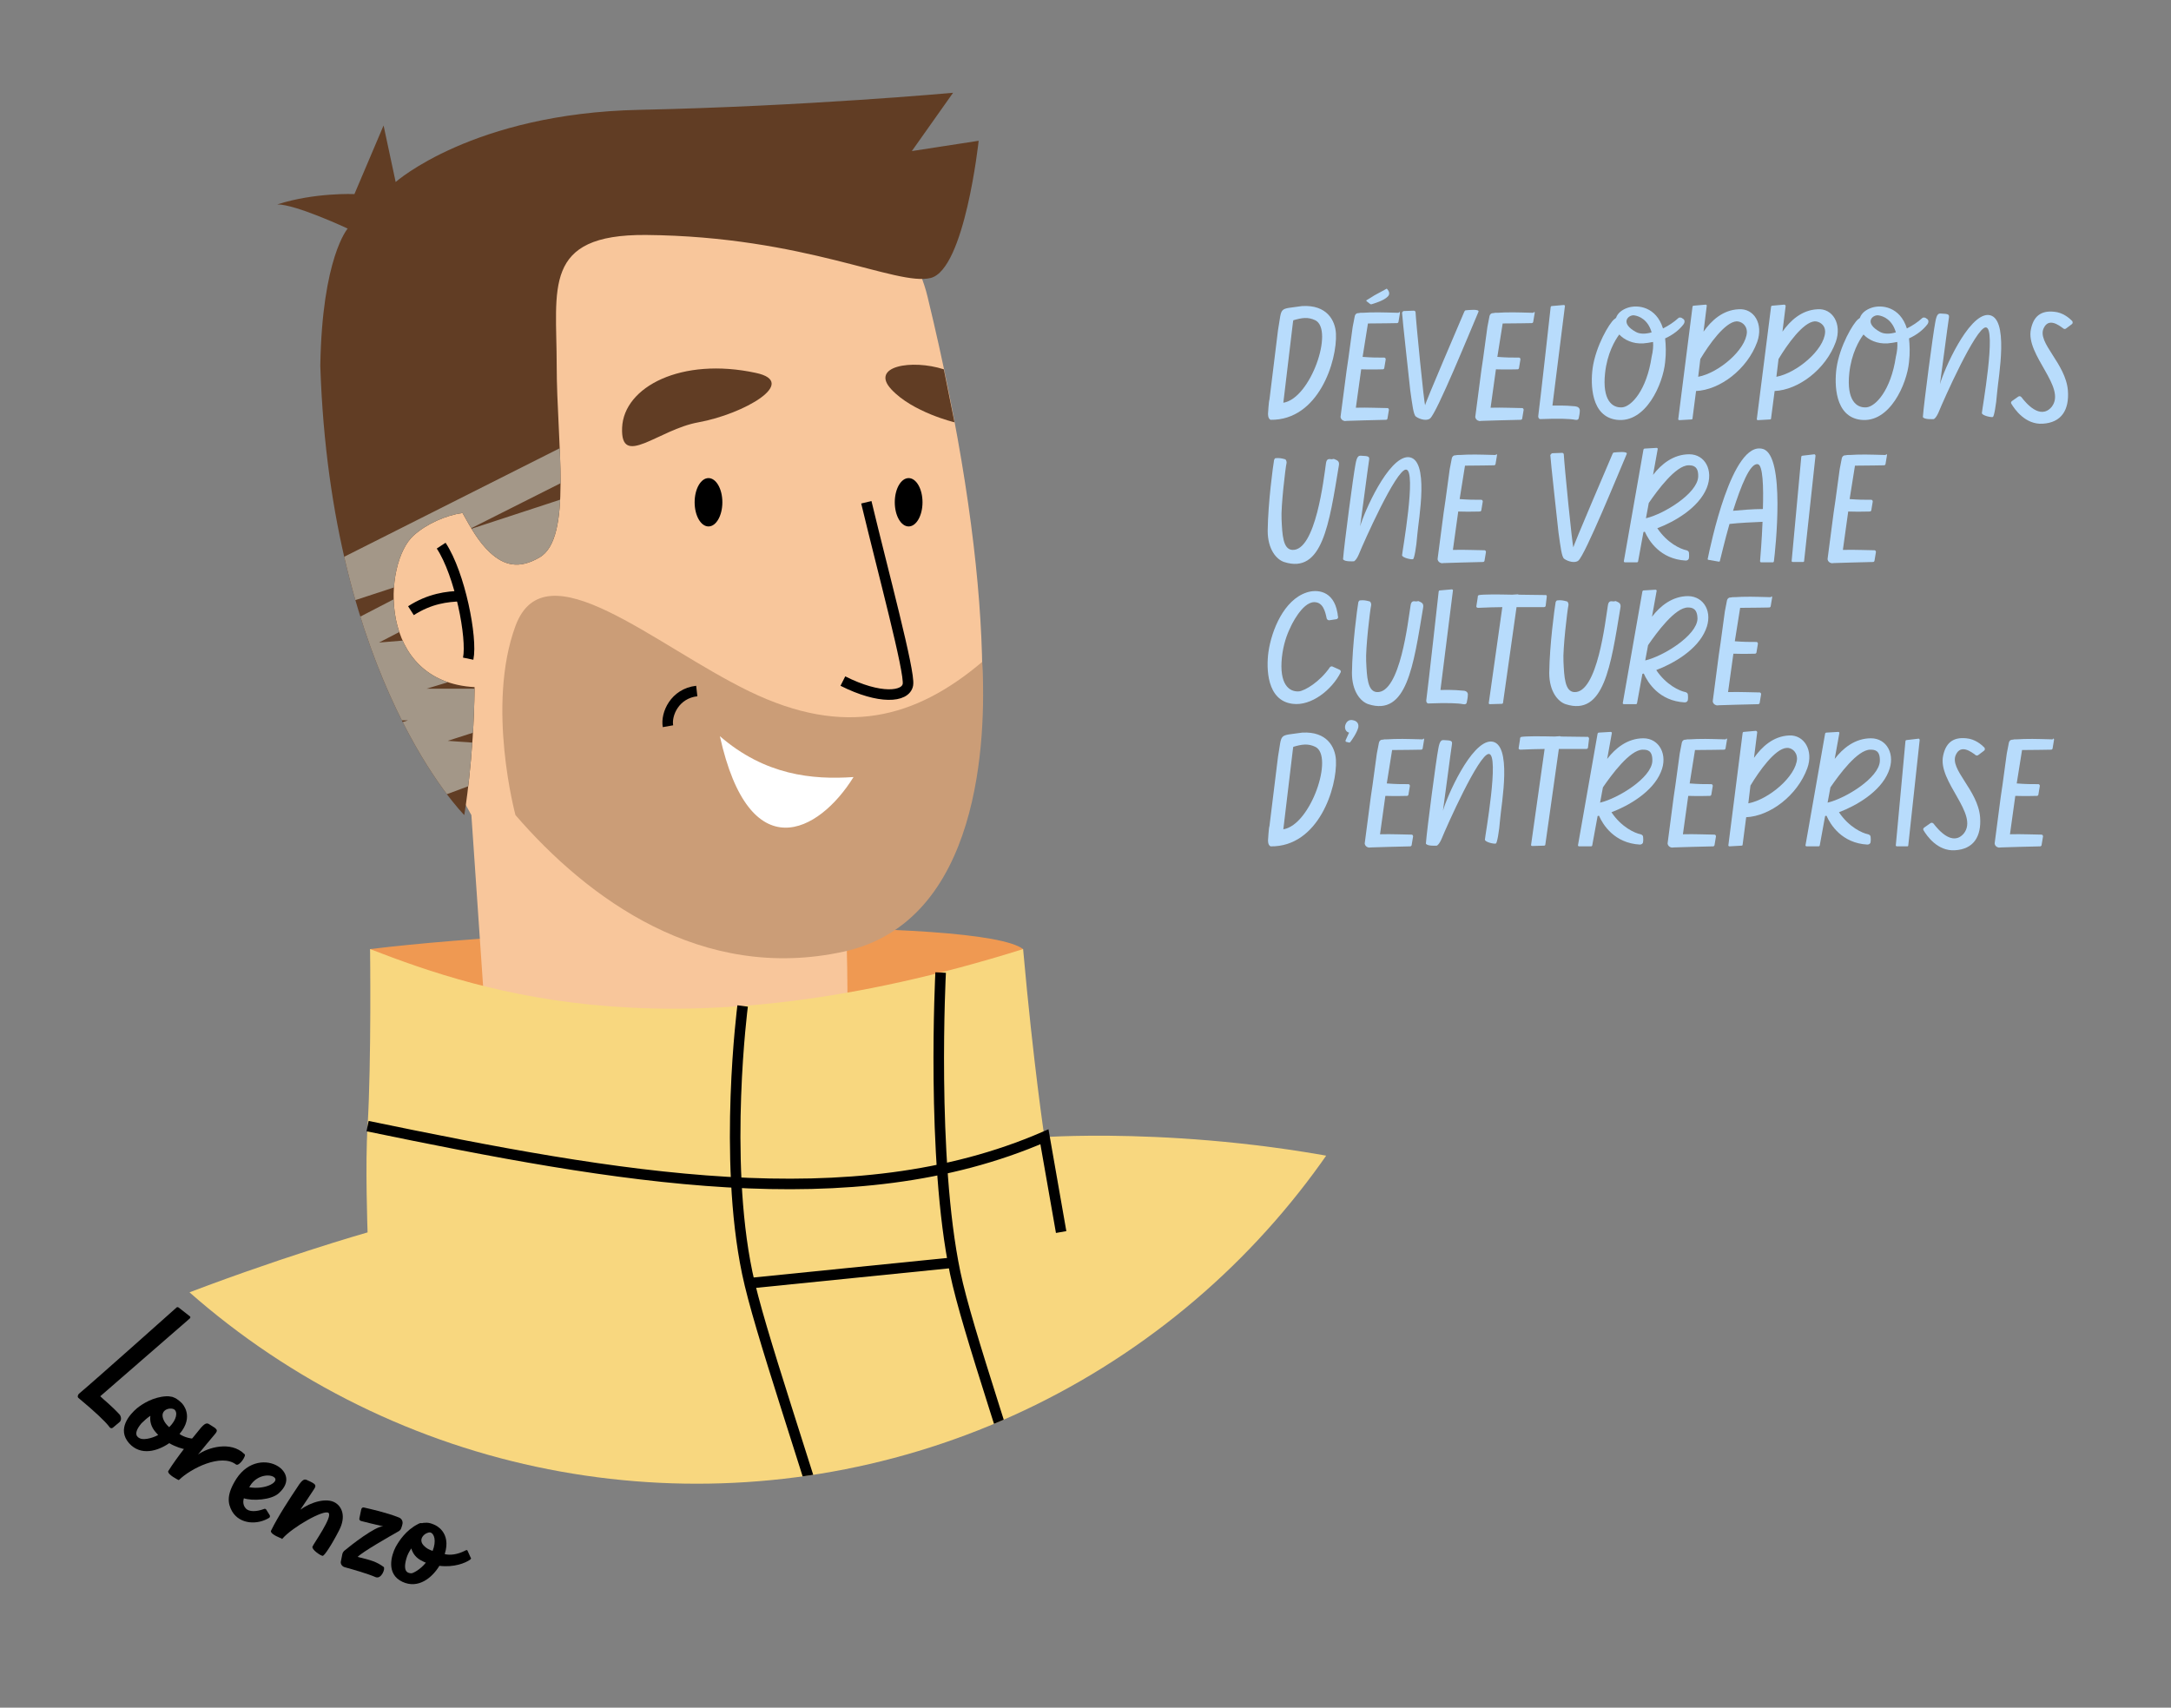
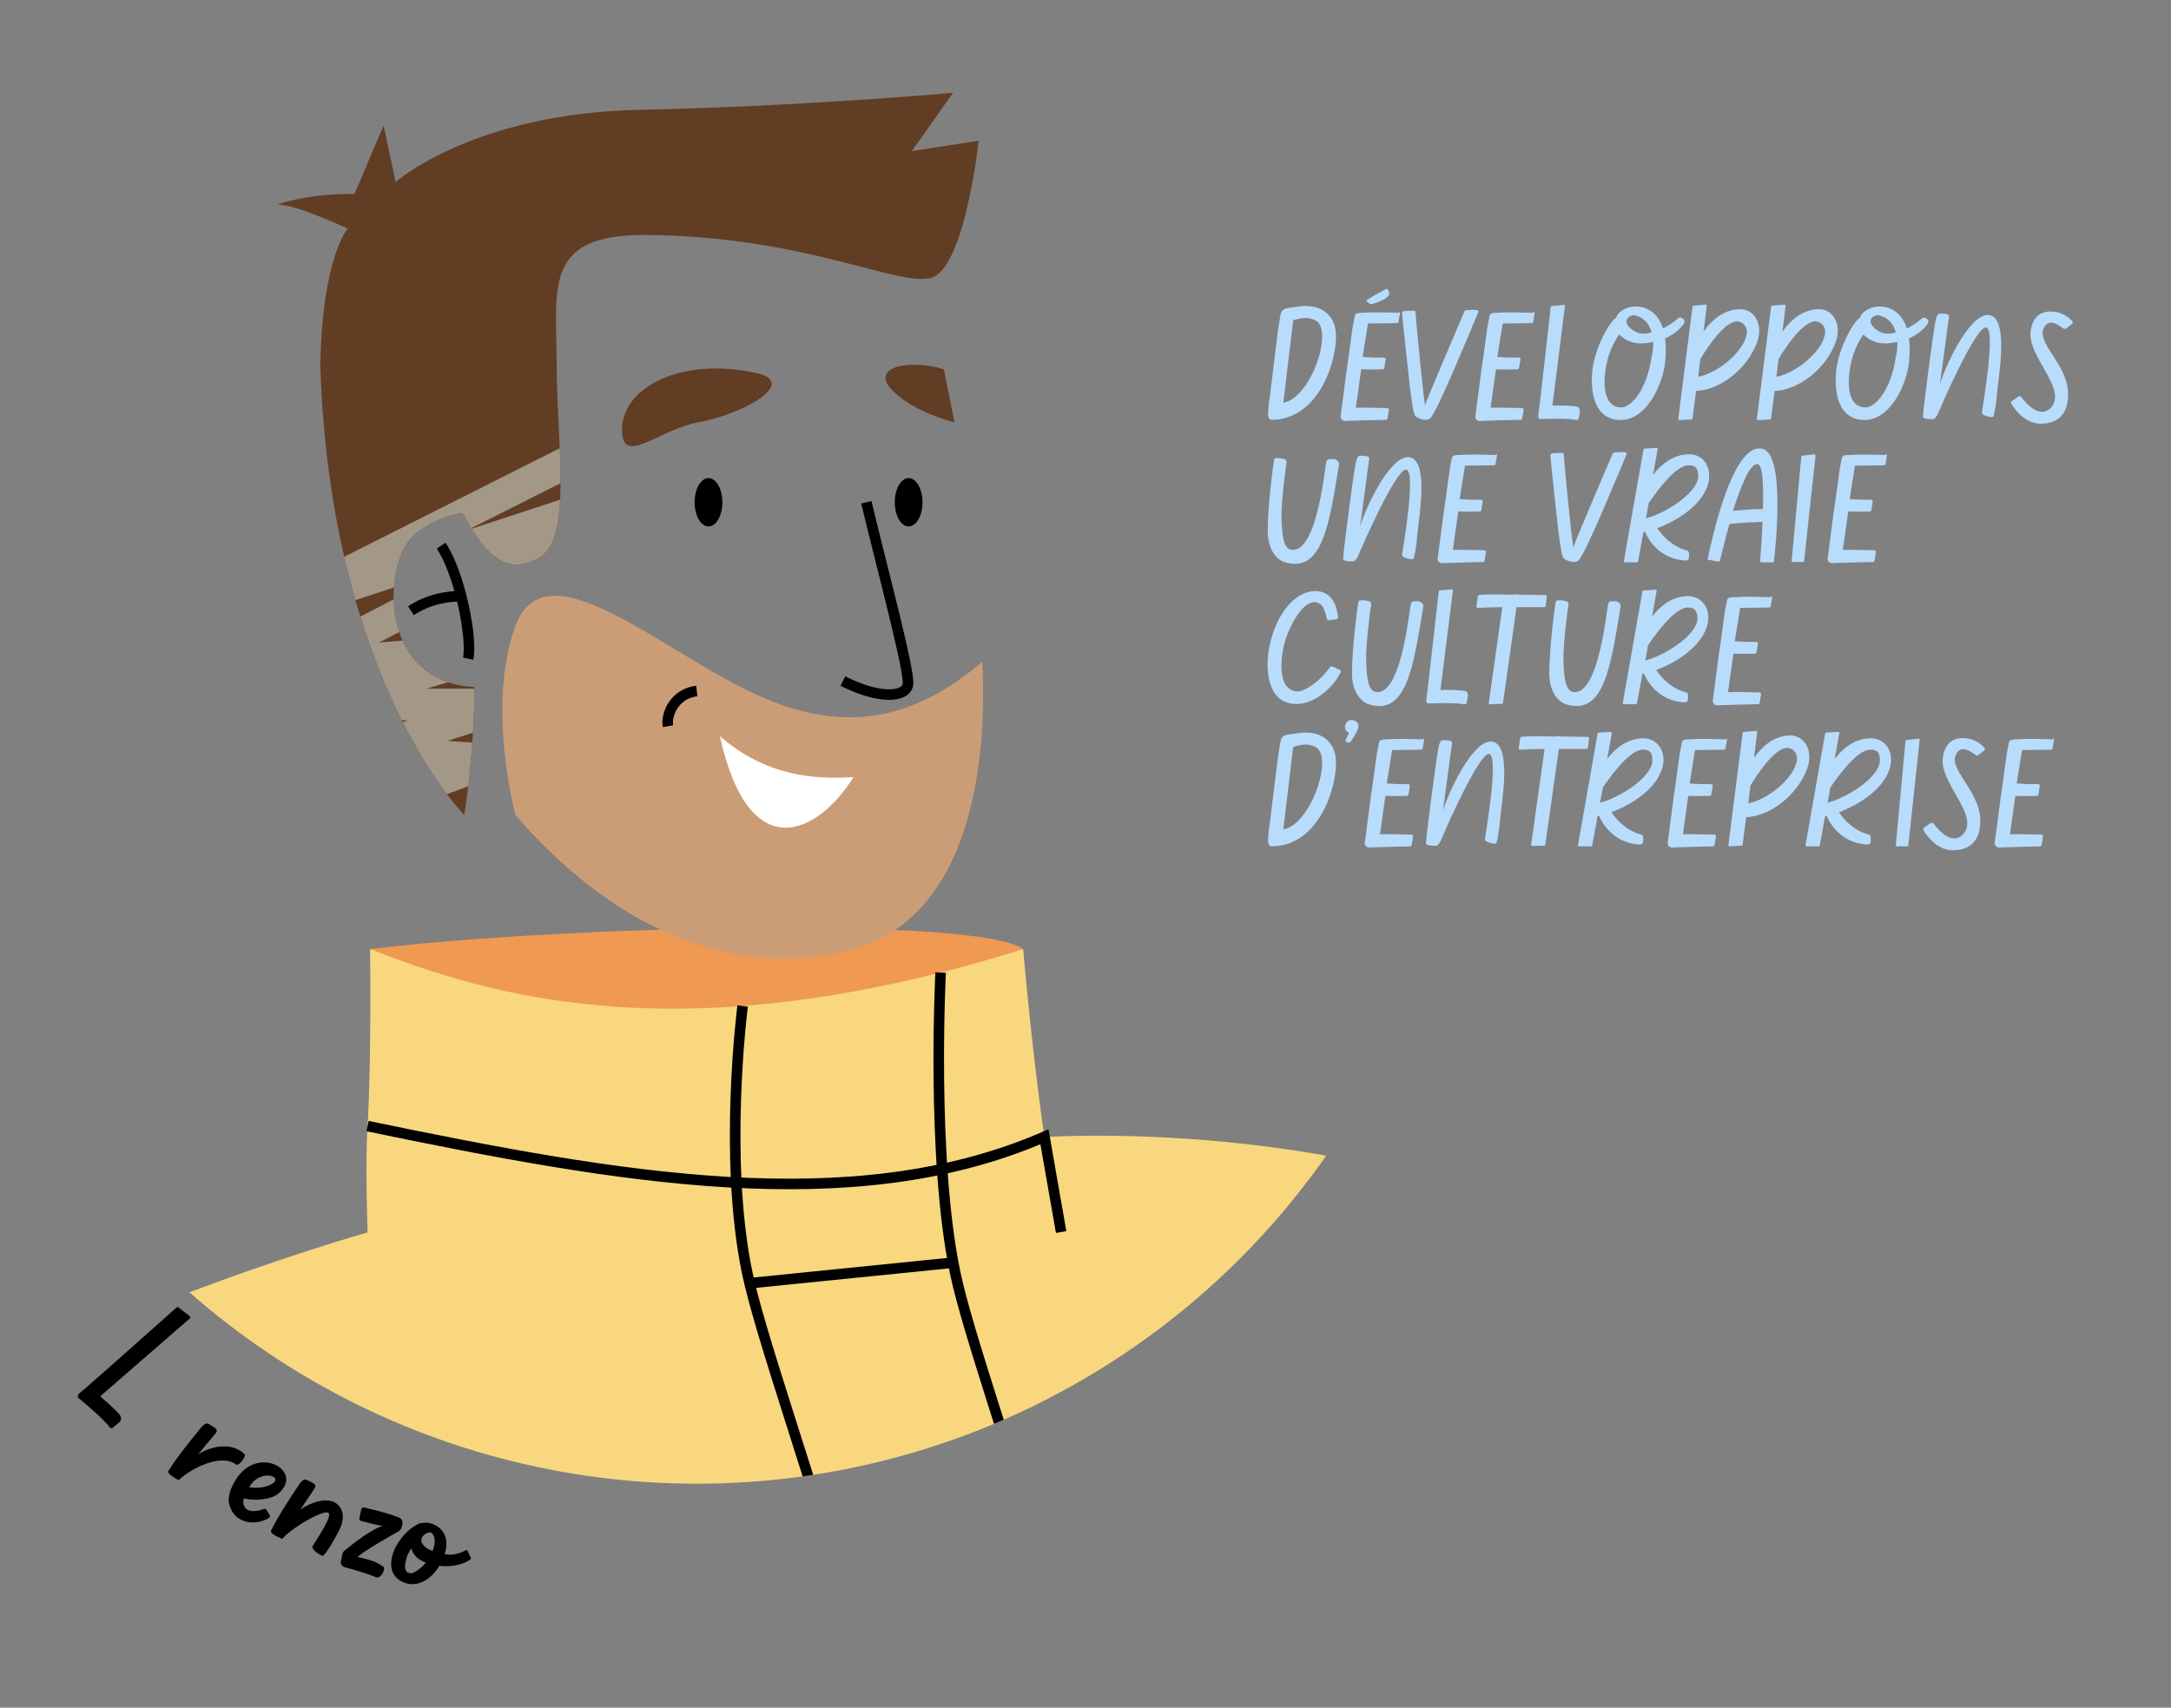
<svg xmlns="http://www.w3.org/2000/svg" xmlns:xlink="http://www.w3.org/1999/xlink" version="1.1" id="Calque_1" x="0px" y="0px" viewBox="0 0 610.7 480.4" style="enable-background:new 0 0 610.7 480.4;" xml:space="preserve">
  <rect x="0" y="0" width="610.7" height="480.4" fill="#808080" stroke="none" />
  <style type="text/css">
	.st0{clip-path:url(#SVGID_00000132807543775472445280000006391810288438853250_);fill:#EF9952;}
	.st1{clip-path:url(#SVGID_00000011024310009309473810000007847149996605786559_);}
	.st2{fill:#F8C69B;}
	.st3{fill:#613D24;}
	
		.st4{clip-path:url(#SVGID_00000128443538248344837210000017015938478941847986_);fill:none;stroke:#A39788;stroke-width:8.9;stroke-miterlimit:10;}
	.st5{fill:#CB9D77;}
	.st6{fill:#FFFFFF;}
	.st7{fill:none;stroke:#000000;stroke-width:2.967;stroke-miterlimit:10;}
	.st8{clip-path:url(#SVGID_00000010291163324874749210000000833860930012197044_);}
	.st9{fill:#F8D77F;}
	.st10{fill:#B8DCFC;}
</style>
  <g id="Calque_1_00000007397691988191871280000004357002937956491960_">
</g>
  <g id="fleurs">
    <g>
      <path d="M33.7,400c-0.7,0.6-1.4,1.2-1.9,1.6c-0.5,0.4-0.9,0.1-1.2-0.4c-1.1-1.4-3.8-4-8.5-7.9c-0.4-0.3-0.2-0.9,0.1-1.2    c4.2-3.5,27.5-24.3,27.5-24.3c0.1-0.1,0.3-0.1,0.5,0l3.2,2.5c0.2,0.1,0.2,0.4,0,0.6l-25.2,21.9c0.9,0.9,3.1,2.6,5.5,5.2    C34.1,398.6,34.2,399.5,33.7,400z" />
-       <path d="M56.2,407.9c-1.5,0.3-4.9,0.2-8.6-1.9c-3.2,2.2-8,3.7-11.3,0c-3.5-4,0.2-8.1,2.2-9.8c1.6-1.3,4.6-3.2,8.3-3.4    c0.6,0,0.9,0,1.2,0.1c0.3,0,0.6,0.1,0.8,0.2c1.2,0.4,2.4,1.7,2.4,1.7s3.6,3.6-0.7,8.6c1.2,0.9,3.3,1.5,5.5,1.4    c0.3,0,0.7-0.1,0.7,0.2l0.1,2.2C56.8,407.7,56.5,407.9,56.2,407.9z M44.5,403.7c-0.3-0.3-0.5-0.6-0.8-0.9c-1.2-1.4-1.6-3-1.4-4.5    c-0.9,0.6-1.7,1.3-2.5,2.1c-2.6,3.1-1.1,4-0.3,4.3C40.2,405,42.2,404.9,44.5,403.7z M46,399.4c0.3,0.7,0.8,1.4,1.6,2.1    c2.2-2.2,2.4-4.3,1.4-5C47.8,395.8,44.8,396.6,46,399.4z" />
      <path d="M68.8,409.1c0.6,0.3-1.5,3.5-2.4,2.9c-4.2-3.2-12.7,1.1-16,4.3c-0.2,0.1-0.3,0.1-0.3,0l0,0c0,0-2.9-1.4-2.8-2.4    c2.5-4,6.4-8.8,8.7-11.6c1.7-2.2,2.3-2,2.9-1.6c2.3,1.4,2.5,1.6,1.6,2.7c-1.2,1.4-3.5,4.2-4.8,5.8    C58.3,407.3,64.9,405.2,68.8,409.1L68.8,409.1z" />
      <path d="M75.7,427c-3.2,2-8.2,1.9-10.4-1.8c-1.3-2.3-1.6-4.8,1.2-9.2c3.4-5.2,8.7-5.4,11.7-3.5c2.1,1.3,3.9,4.3,0.2,7.6    c-2.1,1.9-7.4,2.2-9.8,1.4c-0.3,1-0.2,2,0.5,2.8c0.9,1.1,3.1,1,5.2,0.2c0.2-0.1,0.5,0,0.6,0.2l1,1.6C76,426.6,75.9,426.9,75.7,427    z M70.4,417.9c-0.1,0.2-0.2,0.4-0.3,0.5c4.3,0.7,8-1.2,7.3-2.5C76.6,414.6,72.5,414.6,70.4,417.9z" />
      <path d="M95.4,430.5c-2.1,4.1-4.1,7.1-4.6,7.2c-0.6,0-3.2-1.8-2.9-2.6c0.3-0.8,5.8-8.5,4.5-9.5s-10.1,4-12.9,7.2    c-0.1,0.2-0.2,0.2-0.3,0l0,0c0,0-3.1-1.1-3-2.1c2.1-4.3,5.5-9.4,7.5-12.4c1.5-2.4,2.1-2.2,2.7-1.9c2.5,1.1,2.7,1.4,1.9,2.6    c-1.2,1.8-2.5,3.8-3.8,5.7c2.9-2.1,7.4-3.5,9.9-1.9C96,423.8,97.5,426.4,95.4,430.5z" />
      <path d="M102.4,424.1c1.7,0.4,6.3,1.4,9.8,2.8c0.8,0.3,1.2,1.1,1,1.9c-0.1,0.4-0.2,0.8-0.3,1c-0.1,0.4-0.4,0.8-0.8,1    c-2.3,1.3-10.2,5.8-11.5,7.2c3.8,0.9,5.4,1.4,7.3,2.8c0.6,0.4-0.6,3.5-2.2,2.9c-2.3-1-6.5-2.2-8.7-2.8c-0.8-0.2-1.3-1-1.1-1.7    l0.4-2c0.1-0.4,0.3-0.7,0.5-0.9c1.8-1.5,8.8-7,11-6.9c-2.6-0.6-5.1-1.2-6.2-1.5c-0.4-0.1-0.6-0.4-0.5-0.8l0.5-2.4    C101.7,424.2,102,424,102.4,424.1z" />
      <path d="M132.2,438.8c-1.3,0.9-4.4,2.2-8.6,1.7c-2,3.3-5.9,6.6-10.4,4.5c-4.7-2.2-3.1-7.5-1.9-9.8c1-1.8,2.9-4.7,6.2-6.4    c0.5-0.3,0.9-0.4,1.2-0.3c0.3-0.1,0.5-0.1,0.8-0.1c1.3-0.2,2.8,0.6,2.8,0.6s4.8,1.9,2.8,8.2c1.5,0.4,3.6,0.1,5.6-0.9    c0.2-0.1,0.6-0.4,0.8-0.1l0.9,2C132.6,438.3,132.5,438.6,132.2,438.8z M119.8,439.6c-0.4-0.1-0.7-0.3-1.1-0.5    c-1.7-0.8-2.6-2.1-3-3.5c-0.6,0.9-1.1,1.8-1.4,2.9c-1.1,3.9,0.6,4.1,1.5,4.1C116.3,442.5,118.2,441.6,119.8,439.6z M119.4,435    c0.5,0.5,1.3,1,2.3,1.3c1.1-2.8,0.5-4.9-0.7-5.2C119.7,431,117.2,433,119.4,435z" />
    </g>
    <g>
      <g>
        <defs>
          <circle id="SVGID_1_" cx="196" cy="201.4" r="216" />
        </defs>
        <clipPath id="SVGID_00000003066574202178096680000004697547227185647751_">
          <use xlink:href="#SVGID_1_" style="overflow:visible;" />
        </clipPath>
        <path style="clip-path:url(#SVGID_00000003066574202178096680000004697547227185647751_);fill:#EF9952;" d="M104.1,267     c55.9-6.8,171.7-9.1,183.7,0c-6.7,13-126.7,57.7-159.8,29.8C108.7,277.4,104.1,267,104.1,267z" />
      </g>
      <g>
        <defs>
          <circle id="SVGID_00000127735628277364460260000017327683699729017226_" cx="196" cy="201.4" r="216" />
        </defs>
        <clipPath id="SVGID_00000112634582890717851660000004721970872741375366_">
          <use xlink:href="#SVGID_00000127735628277364460260000017327683699729017226_" style="overflow:visible;" />
        </clipPath>
        <g style="clip-path:url(#SVGID_00000112634582890717851660000004721970872741375366_);">
-           <path class="st2" d="M136.4,284.8l-3.8-55.5l-23.7-42.6c0,0-12.1-28.2-8.9-40.3c3.1-12.1,36.9-91.1,71.9-98.9s80.8,2.1,89,35.9      c18.3,75.5,19.3,128.9,8.4,154.3c-8.7,20.3-22.2,27.8-31.1,29.2c0.2,6.2,0.2,17.1,0.2,17.1S170.7,308.8,136.4,284.8z" />
          <path class="st3" d="M130.6,229.3c0,0-37.6-37.6-40.5-126.4c0.5-30.4,7.7-38.6,7.7-38.6S83.3,57.5,78,57.5      c10.6-3.4,21.7-2.9,21.7-2.9l8.2-19.3l3.4,15.9c0,0,21.7-19.3,68.5-20.3s88.3-4.8,88.3-4.8l-11.6,16.4l18.8-2.9      c0,0-3.9,36.2-13.5,38.6s-35.2-11.7-80.1-12.1c-29.2-0.2-25.1,15-25.1,36.7s4.5,48.6-4.8,54c-5.8,3.4-10,2.3-14-1.4      c-3.2-3-5.3-6.8-7.7-11.1c-4.7,0.7-10,3-13.7,6.3c-8.7,7.7-10.4,41.2,17.1,42.7C133.3,213.6,130.6,229.3,130.6,229.3z" />
          <g>
            <g>
              <defs>
                <path id="SVGID_00000038380153545412529610000008810026709281130901_" d="M130.6,229.3c0,0-37.6-37.6-40.5-126.4         c0.5-30.4,7.7-38.6,7.7-38.6S83.3,57.5,78,57.5c10.6-3.4,21.7-2.9,21.7-2.9l8.2-19.3l3.4,15.9c0,0,21.7-19.3,68.5-20.3         s88.3-4.8,88.3-4.8l-11.6,16.4l18.8-2.9c0,0-3.9,36.2-13.5,38.6s-35.2-11.7-80.1-12.1c-29.2-0.2-25.1,15-25.1,36.7         s4.5,48.6-4.8,54c-5.8,3.4-10,2.3-14-1.4c-3.2-3-5.3-6.8-7.7-11.1c-4.7,0.7-10,3-13.7,6.3c-8.7,7.7-10.4,41.2,17.1,42.7         C133.3,213.6,130.6,229.3,130.6,229.3z" />
              </defs>
              <clipPath id="SVGID_00000119827078976939743610000013635830688383644801_">
                <use xlink:href="#SVGID_00000038380153545412529610000008810026709281130901_" style="overflow:visible;" />
              </clipPath>
              <polyline style="clip-path:url(#SVGID_00000119827078976939743610000013635830688383644801_);fill:none;stroke:#A39788;stroke-width:8.9;stroke-miterlimit:10;" points="        172.1,123.7 76.6,171.8 179.1,138.2 84.9,187 142.4,182.3 90,198.2 143.2,198.2 102.7,211.2 138.8,213.8 111.7,223.9               " />
            </g>
          </g>
          <path class="st3" d="M265.5,103.9c-9-2.9-20.8-0.9-14.8,5.6c6,6.5,17.8,9.3,17.8,9.3L265.5,103.9z" />
          <path class="st3" d="M212.6,104.9c-20.9-4.5-37.1,3.9-37.6,15.4c-0.5,11.6,10.2,0.5,21.5-1.5      C209.2,116.5,224.9,107.5,212.6,104.9z" />
          <path class="st5" d="M145,229.3c20.3,23.5,52.4,47.2,92.4,38.4c38.4-8.4,40.1-59.8,38.9-81.5c-18.8,15.9-38.7,21.3-65.5,8.3      s-57.5-40.9-65.8-18.4S145,229.3,145,229.3z" />
          <path class="st6" d="M202.5,207.1c12.7,11,26,12.3,37.6,11.5C230.3,234.4,210.8,244.6,202.5,207.1z" />
          <ellipse cx="199.3" cy="141.3" rx="3.9" ry="6.8" />
          <ellipse cx="255.6" cy="141.3" rx="3.9" ry="6.8" />
          <path class="st7" d="M243.7,141.3c4.7,19.6,12.3,47.7,11.7,51.3s-8,4.2-18.3-1" />
          <path class="st7" d="M196,194.4c-6.2,0.7-8.7,6.5-8.1,9.9" />
          <path class="st7" d="M124.1,153.5c5.3,8,8.8,26,7.6,31.8" />
          <path class="st7" d="M115.6,171.8c5.3-3.4,10.1-4,14.2-4.1" />
        </g>
      </g>
      <g>
        <defs>
          <circle id="SVGID_00000103233280165966835550000004693753674997947821_" cx="196" cy="201.4" r="216" />
        </defs>
        <clipPath id="SVGID_00000073684174746258399910000016697331161620660360_">
          <use xlink:href="#SVGID_00000103233280165966835550000004693753674997947821_" style="overflow:visible;" />
        </clipPath>
        <g style="clip-path:url(#SVGID_00000073684174746258399910000016697331161620660360_);">
          <path class="st9" d="M104.1,267c32.6,12.6,86.8,30.4,183.7,0c2.9,32.5,6,52.9,6,52.9S489.7,305.8,527,444.3      c16.3,61.5,9.3,103.2-11.6,105.9c-12.8,1.6-65,0-65,0l19.8,116.5h-585.9c0,0,4.3-174.8,81.7-255.1      c34.4-35.7,137.4-64.9,137.4-64.9s-0.7-19.5,0-29.8C104.5,298.4,104.1,267,104.1,267z" />
          <path class="st7" d="M103.4,316.8c70.2,14.5,136.2,26.5,190.4,3l4.7,26.8" />
-           <line class="st7" x1="420.6" y1="444.3" x2="450.3" y2="550.2" />
          <line class="st7" x1="99.5" y1="565.2" x2="95.4" y2="666.7" />
          <path class="st7" d="M208.9,283c0,0-5.5,42.5,1.3,75.1s48.6,137.2,82.7,308.6" />
          <path class="st7" d="M264.6,273.6c0,0-2.7,52,4.1,84.5s48.6,137.2,82.7,308.6" />
          <line class="st7" x1="210.8" y1="361" x2="268.2" y2="355.2" />
        </g>
      </g>
    </g>
  </g>
  <g id="Mode_Isolation">
    <g>
      <path class="st10" d="M357.4,118.1c-0.8-0.4-0.7-1.7-0.7-1.8c0,0,0.2-3.5,0.4-3.9l2.4-19.5c1.2-6.9,0-5.8,6.8-6.8    c7-0.4,9.3,4.1,9.5,7.7C376.2,101.5,370.9,118.3,357.4,118.1z M370,90.1c-2.1-1-3.8-0.7-6.2,0c0,0-0.1,0.5-0.1,0.6l-2.7,22.6    C368.7,112.1,375.3,92.8,370,90.1z" />
      <path class="st10" d="M393.8,88.1l-0.4,2.4c0,0.2-0.2,0.4-0.4,0.4c-1.3,0-4.1,0.1-8.2,0.1l-1.5,9.4c2.6,0.2,4,0.2,6.1,0.2    c0.2,0,0.4,0.2,0.4,0.5l-0.4,2.4c0,0.2-0.2,0.4-0.4,0.4c-1,0-2.8,0.1-6.1,0l0,0l-1.5,10.8c3.3-0.1,6.9,0.1,8.9,0.1    c0.2,0,0.4,0.2,0.4,0.5l-0.4,2.4c0,0.2-0.2,0.4-0.4,0.4c-1.4,0-11,0.3-11,0.3l0,0c-0.2,0-0.8,0.1-0.8,0c-0.5-0.1-0.9-0.5-1-1    c0-0.1,0-0.2,0-0.2l1.7-13l0.5-3.4l1.2-8.8c0,0,0.4-2,0.6-3.1c0.1-0.4,0.4-0.8,0.9-0.8c0.3,0,0.6-0.1,0.6-0.1c0.7,0,0.9,0,2.7-0.1    c3.2-0.1,6.7,0.1,8.1,0.1C393.7,87.6,393.8,87.8,393.8,88.1z" />
      <path class="st10" d="M394.9,87.5l2.8-0.1c0.3,0,0.5,0.2,0.5,0.5c0.1,2.5,2.4,25.9,2.7,26.1c-0.3,0,10.3-24.6,11-26.3    c0.1-0.2,0.2-0.4,0.4-0.4c1-0.1,3.9-0.4,3.6,0.4c-2.6,6.1-11.7,28.4-13.6,30c-0.9,0.8-2.9,0.3-4-0.5c-0.7-0.5-1-3.2-1.6-7.4    c-0.1-1-2.3-20.8-2.3-21.8C394.5,87.7,394.7,87.5,394.9,87.5z" />
      <path class="st10" d="M431.7,88.1l-0.4,2.4c0,0.2-0.2,0.4-0.4,0.4c-1.3,0-4.1,0.1-8.2,0.1l-1.5,9.4c2.6,0.2,4,0.2,6.1,0.2    c0.2,0,0.4,0.2,0.4,0.5l-0.4,2.4c0,0.2-0.2,0.4-0.4,0.4c-1,0-2.8,0.1-6.1,0l0,0l-1.5,10.8c3.3-0.1,6.9,0.1,8.9,0.1    c0.2,0,0.4,0.2,0.4,0.5l-0.4,2.4c0,0.2-0.2,0.4-0.4,0.4c-1.4,0-11,0.3-11,0.3l0,0c-0.2,0-0.8,0.1-0.8,0c-0.5-0.1-0.9-0.5-1-1    c0-0.1,0-0.2,0-0.2l1.7-13l0.5-3.4l1.2-8.8c0,0,0.4-2,0.6-3.1c0.1-0.4,0.4-0.8,0.9-0.8c0.3,0,0.6-0.1,0.6-0.1c0.7,0,0.9,0,2.7-0.1    c3.2-0.1,6.7,0.1,8.1,0.1C431.6,87.6,431.8,87.8,431.7,88.1z" />
      <path class="st10" d="M444.4,115.5c0,0.8-0.2,1.6-0.3,2.1c-0.1,0.5-0.5,0.6-1,0.5c-1.5-0.3-4.6-0.4-9.8-0.2    c-0.4,0-0.6-0.4-0.6-0.8c0.6-4.5,3.5-30.7,3.5-30.7c0-0.1,0.1-0.3,0.3-0.3l3.4-0.3c0.2,0,0.4,0.2,0.3,0.4l-3.5,27.9    c1.1,0,3.4-0.1,6.4,0.2C443.9,114.4,444.4,114.8,444.4,115.5z" />
      <path class="st10" d="M473.6,91.2c-1.2,1.6-3,3-5.2,4c0.2,1.9,0.3,4.1,0,6.7c-0.6,6.1-5.4,17.2-13.6,16.2    c-7.3-0.9-7.4-10-6.8-14.5c0.9-6.3,4.7-12.7,6.1-13.8c0.2-0.1,0.4-0.3,0.5-0.4c0.4-1.2,1.5-2.2,3.2-2.8c2.9-1,8.1-0.3,10,5.8    c1.6-0.8,3.1-1.8,4.3-2.9c0.3-0.3,0.9-0.2,1.2,0.1l0.3,0.2C474,90.2,473.9,90.8,473.6,91.2z M465,96.2c-0.9,0.2-1.8,0.3-2.7,0.4    c-3,0.2-5.4-1-6.8-2.5c-1.2,1.6-3.4,5.3-4,10.9c-0.8,7.6,2,9.8,4.8,9.6c2.6-0.2,6.9-4.8,8.3-14.2C465,98.7,465.1,97.4,465,96.2z     M460.2,93.4c1.1,0.6,2.7,0.6,4.4,0.1c-1-3.5-3.4-4.6-5-4.8C458,88.6,455.6,90.9,460.2,93.4z" />
      <path class="st10" d="M494.3,96.2c-2.8,7.7-10.5,13.5-17.2,13.8l-1,7.7c0,0.2-0.1,0.3-0.3,0.3l-3.4,0.2c-0.2,0-0.4-0.2-0.3-0.4    l4-31.5c0-0.1,0.1-0.3,0.3-0.3l3.4-0.3c0.2,0,0.4,0.2,0.3,0.4l-0.9,7.2c2.2-3.1,5.4-6.1,9.9-6.3C493.4,86.7,496.1,91.1,494.3,96.2    z M488.5,90.4c-3.3,0.2-7.8,6.6-10.2,10.6l-0.6,5c5.8-1.1,13.4-7.6,13.7-12.5C491.4,91.3,489.7,90.4,488.5,90.4z" />
      <path class="st10" d="M516.4,96.2c-2.8,7.7-10.5,13.5-17.2,13.8l-1,7.7c0,0.2-0.1,0.3-0.3,0.3l-3.4,0.2c-0.2,0-0.4-0.2-0.3-0.4    l4-31.5c0-0.1,0.1-0.3,0.3-0.3l3.4-0.3c0.2,0,0.4,0.2,0.4,0.4l-0.9,7.2c2.2-3.1,5.4-6.1,9.9-6.3C515.5,86.7,518.2,91.1,516.4,96.2    z M510.5,90.4c-3.3,0.2-7.8,6.6-10.2,10.6l-0.6,5c5.8-1.1,13.4-7.6,13.7-12.5C513.5,91.3,511.7,90.4,510.5,90.4z" />
      <path class="st10" d="M542.2,91.2c-1.2,1.6-3,3-5.2,4c0.2,1.9,0.3,4.1,0,6.7c-0.6,6.1-5.4,17.2-13.6,16.2    c-7.3-0.9-7.4-10-6.8-14.5c0.9-6.3,4.7-12.7,6.1-13.8c0.2-0.1,0.4-0.3,0.5-0.4c0.4-1.2,1.5-2.2,3.2-2.8c2.9-1,8.1-0.3,10,5.8    c1.6-0.8,3.1-1.8,4.3-2.9c0.3-0.3,0.9-0.2,1.2,0.1l0.3,0.2C542.6,90.2,542.5,90.8,542.2,91.2z M533.7,96.2    c-0.9,0.2-1.8,0.3-2.7,0.4c-3,0.2-5.4-1-6.8-2.5c-1.2,1.6-3.4,5.3-4,10.9c-0.8,7.6,2,9.8,4.8,9.6c2.6-0.2,6.9-4.8,8.3-14.2    C533.7,98.7,533.8,97.4,533.7,96.2z M528.9,93.4c1.1,0.6,2.7,0.6,4.4,0.1c-1-3.5-3.4-4.6-5-4.8C526.6,88.6,524.3,90.9,528.9,93.4z    " />
      <path class="st10" d="M561.8,110.3c-0.3,3.9-0.9,6.9-1.2,7c-0.4,0.2-3.1-0.4-3.1-1.1s4.2-24.1,1.1-24.1    c-2.8,0-11.9,20.5-13.2,23.7c-0.7,1.7-1.4,2.2-1.5,2.1l0,0c0,0-2.7,0.2-3-0.6c0.3-4,2.9-23.7,3.5-26.7c0.4-2.3,0.9-2.4,1.5-2.4    c2.3,0.1,2.5,0.2,2.3,1.4c-0.3,1.8-2.2,16.6-2.5,18.5c1.1-4,7.9-19.5,13.5-19.5C565.4,88.8,562.1,106.4,561.8,110.3z" />
      <path class="st10" d="M581.2,92.4c-0.2,0.2-0.6,0.2-0.8,0c-1.2-0.9-4.1-3.1-5.5-0.1c-2,4.1,6.2,9.9,6.8,17.6    c0.4,5.4-1.8,9-7.1,9.3c-4.9,0.3-7.9-4.1-8.8-5.6c-0.2-0.3-0.1-0.6,0.2-0.8l1.7-1.2c0.3-0.2,0.6-0.2,0.9,0.1    c1.3,1.7,5.3,6.5,8.5,2.8c4.4-5.5-7.4-14.6-5.8-21.9c0.7-3.4,2.6-5.3,6.5-4.9c2.5,0.2,4.3,1.8,5.1,2.6c0.2,0.3,0.2,0.7-0.1,0.9    L581.2,92.4z" />
      <path class="st10" d="M376.6,131.1c-2.7,16.3-4.6,30.5-15.4,27c-2.1-0.7-4.6-3.5-4.6-8.8c0.1-7.9,1.5-18.2,1.8-19.9    c0.1-0.2,0.2-0.5,0.4-0.5c1-0.1,1.6,0,2.7,0.3c0.3,0.1,0.5,0.8,0.4,1.1c-0.3,1.2-1.6,12.3-1.4,15.7c0.2,4.5,0.4,8.5,3,8.7    c6.6,0.4,8.9-20.2,9.5-24.4c0.2-1.3,0.8-1.2,1.6-1.1l0.6-0.1C376.2,129.5,376.9,129.7,376.6,131.1z" />
      <path class="st10" d="M398.7,150.3c-0.3,3.9-0.9,6.9-1.2,7c-0.4,0.2-3.1-0.4-3.1-1.1c0-0.7,4.2-24.1,1.1-24.1    c-2.8,0-11.9,20.5-13.2,23.7c-0.7,1.7-1.4,2.2-1.5,2.1l0,0c0,0-2.7,0.2-3-0.6c0.3-4,2.9-23.7,3.5-26.7c0.4-2.3,0.9-2.4,1.5-2.4    c2.3,0.1,2.5,0.2,2.3,1.4c-0.3,1.8-2.2,16.6-2.5,18.5c1.1-4,7.9-19.5,13.5-19.5C402.3,128.8,399,146.4,398.7,150.3z" />
      <path class="st10" d="M421.1,128.1l-0.4,2.4c0,0.2-0.2,0.4-0.4,0.4c-1.3,0-4.1,0.1-8.2,0.1l-1.5,9.4c2.6,0.2,4,0.2,6.1,0.2    c0.2,0,0.4,0.2,0.4,0.5l-0.4,2.4c0,0.2-0.2,0.4-0.4,0.4c-1,0-2.8,0.1-6.1,0l0,0l-1.5,10.8c3.3-0.1,6.9,0.1,8.9,0.1    c0.2,0,0.4,0.2,0.4,0.5l-0.4,2.4c0,0.2-0.2,0.4-0.4,0.4c-1.4,0-11,0.3-11,0.3l0,0c-0.2,0-0.8,0.1-0.8,0c-0.5-0.1-0.9-0.5-1-1    c0-0.1,0-0.2,0-0.2l1.7-13l0.5-3.4l1.2-8.8c0,0,0.4-2,0.6-3.1c0.1-0.4,0.4-0.8,0.9-0.8c0.3,0,0.6-0.1,0.6-0.1c0.7,0,0.9,0,2.7-0.1    c3.2-0.1,6.7,0.1,8.1,0.1C421,127.6,421.1,127.8,421.1,128.1z" />
      <path class="st10" d="M436.7,127.5l2.7-0.1c0.3,0,0.5,0.2,0.5,0.5c0.1,2.5,2.4,25.9,2.7,26.1c-0.3,0,10.3-24.6,11-26.3    c0.1-0.2,0.2-0.4,0.4-0.4c1-0.1,3.9-0.4,3.6,0.4c-2.6,6.1-11.7,28.4-13.6,30c-0.9,0.8-2.9,0.3-4-0.5c-0.7-0.5-1-3.2-1.6-7.4    c-0.1-1-2.3-20.8-2.3-21.8C436.3,127.7,436.5,127.5,436.7,127.5z" />
      <path class="st10" d="M480.1,137.3c-2.3,5.6-9.1,9.5-13.9,11.3c2.8,4.2,6.6,5.9,8.2,6.2c0.4,0.1,0.7,0.4,0.7,0.7s0.1,0.8,0,1.4    c0,0.5-0.4,0.8-0.9,0.8c-7.2-0.4-10.4-5.6-11.5-8.1c-0.2,0-0.3,0-0.4,0.1l-1.5,8.2c0,0.2-0.2,0.3-0.3,0.3h-3.4    c-0.2,0-0.4-0.2-0.3-0.4l5.5-31.3c0-0.1,0.2-0.3,0.3-0.3l3.4-0.2c0.2,0,0.4,0.2,0.3,0.4l-1.3,7.2c2.3-3,5.7-5.8,10.2-5.8    C479.6,127.8,482.1,132.3,480.1,137.3z M475,130.9c-3.6,0-8.8,7.1-11.2,10.6l-0.8,4.3c5.1-1.2,14.5-7,14.7-11.7    C477.8,131.1,476.2,130.9,475,130.9z" />
      <path class="st10" d="M499,157.9c0,0.1-0.1,0.3-0.3,0.3h-3.3c-0.2,0-0.3-0.2-0.3-0.3c0.1-1.3,0.5-5.9,0.7-11.1    c-2.6,0.1-6.7,0.3-9.3,0.6c-1.4,4.9-2.4,9.3-2.7,10.4c0,0.2-0.2,0.2-0.3,0.2l-2.9-0.5c-0.2,0-0.3-0.2-0.2-0.4    c0.7-3.3,6.8-33.3,15.5-30.8C502.3,128.1,499.4,154.8,499,157.9z M495.9,143.2c0.2-6.3,0-12.3-1.4-12.6c-2.2-0.5-4.8,6.2-7,13.1    C489.6,143.5,493.1,143.2,495.9,143.2z" />
      <path class="st10" d="M510.7,128.2l-3.2,29.6c0,0.2-0.1,0.3-0.3,0.3h-2.9c-0.2,0-0.4-0.2-0.3-0.4l2.7-29.2c0-0.1,0.1-0.3,0.3-0.3    l3.4-0.4C510.5,127.8,510.7,128,510.7,128.2z" />
      <path class="st10" d="M530.8,128.1l-0.4,2.4c0,0.2-0.2,0.4-0.4,0.4c-1.3,0-4.1,0.1-8.2,0.1l-1.5,9.4c2.6,0.2,4,0.2,6.1,0.2    c0.2,0,0.4,0.2,0.4,0.5l-0.4,2.4c0,0.2-0.2,0.4-0.4,0.4c-1,0-2.8,0.1-6.1,0l0,0l-1.5,10.8c3.3-0.1,6.9,0.1,8.9,0.1    c0.2,0,0.4,0.2,0.4,0.5l-0.4,2.4c0,0.2-0.2,0.4-0.4,0.4c-1.4,0-11,0.3-11,0.3l0,0c-0.2,0-0.8,0.1-0.8,0c-0.5-0.1-0.9-0.5-1-1    c0-0.1,0-0.2,0-0.2l1.7-13l0.5-3.4l1.2-8.8c0,0,0.4-2,0.6-3.1c0.1-0.4,0.4-0.8,0.9-0.8c0.3,0,0.6-0.1,0.6-0.1c0.7,0,0.9,0,2.7-0.1    c3.2-0.1,6.7,0.1,8.1,0.1C530.7,127.6,530.8,127.8,530.8,128.1z" />
      <path class="st10" d="M374.1,187.7c0.2-0.2,0.5-0.3,0.7-0.2l2,0.9c0.3,0.1,0.5,0.5,0.3,0.8c-2.4,4.8-8.2,9.5-13.5,8.8    c-7.3-0.9-7.4-10-6.8-14.5c0.9-6.3,4.4-14.7,10.7-16.8c2.9-1,7.6-0.6,8.7,5.6c0.1,0.3,0.1,1,0.2,1.2c0.1,0.3-0.2,0.7-0.5,0.7    l-2,0.3c-0.3,0-0.6-0.2-0.7-0.5c-0.4-1.9-1-4.6-3.5-4.6c-3.5,0-6.7,7-6.7,7.1c-1,2-2,4.8-2.4,8.4c-0.8,7.6,2,9.8,4.8,9.6    C367.1,194.3,371.3,191.8,374.1,187.7z" />
      <path class="st10" d="M400.3,171.1c-2.7,16.3-4.6,30.5-15.4,27c-2.1-0.7-4.6-3.5-4.6-8.8c0.1-7.9,1.5-18.2,1.8-19.9    c0.1-0.2,0.2-0.5,0.5-0.5c1-0.1,1.6,0,2.7,0.3c0.3,0.1,0.5,0.8,0.4,1.1c-0.3,1.2-1.6,12.3-1.4,15.7c0.2,4.5,0.4,8.5,3,8.7    c6.6,0.4,8.8-20.2,9.5-24.4c0.2-1.3,0.8-1.2,1.6-1.1l0.6-0.1C399.9,169.5,400.6,169.7,400.3,171.1z" />
      <path class="st10" d="M412.9,195.5c0,0.8-0.2,1.5-0.3,2.1c-0.1,0.5-0.5,0.6-1,0.5c-1.5-0.3-4.6-0.4-9.8-0.2    c-0.4,0-0.6-0.4-0.6-0.8c0.6-4.5,3.5-30.7,3.5-30.7c0-0.1,0.1-0.3,0.3-0.3l3.4-0.3c0.2,0,0.4,0.2,0.3,0.4l-3.5,27.9    c1.1,0,3.4-0.1,6.4,0.2C412.4,194.3,413,194.8,412.9,195.5z" />
      <path class="st10" d="M435.1,167.9l-0.3,2.5c0,0.2-0.2,0.4-0.5,0.4c-1.1,0-3.7,0-7.7,0l-3.8,26.9c0,0.2-0.2,0.3-0.3,0.3l-3.4,0.1    c-0.2,0-0.4-0.2-0.3-0.4l3.8-26.9c-2,0-4.3,0.1-6.8,0.2c-0.3,0-0.6-0.2-0.5-0.5c0.2-1.4,0.4-2.3,0.4-2.7c0-0.2,0.2-0.4,0.4-0.4    c1.2-0.2,4.9-0.2,9.3-0.1l1.5-0.1c0.1,0,0.2,0,0.3,0.1c2.4,0,5,0.1,7.6,0.1C434.9,167.3,435.2,167.6,435.1,167.9z" />
-       <path class="st10" d="M455.8,171.1c-2.7,16.3-4.6,30.5-15.4,27c-2.1-0.7-4.6-3.5-4.6-8.8c0.1-7.9,1.5-18.2,1.8-19.9    c0.1-0.2,0.2-0.5,0.5-0.5c1-0.1,1.6,0,2.7,0.3c0.3,0.1,0.5,0.8,0.4,1.1c-0.3,1.2-1.6,12.3-1.4,15.7c0.2,4.5,0.4,8.5,3,8.7    c6.6,0.4,8.8-20.2,9.5-24.4c0.2-1.3,0.8-1.2,1.6-1.1l0.6-0.1C455.4,169.5,456.1,169.7,455.8,171.1z" />
+       <path class="st10" d="M455.8,171.1c-2.7,16.3-4.6,30.5-15.4,27c-2.1-0.7-4.6-3.5-4.6-8.8c0.1-7.9,1.5-18.2,1.8-19.9    c0.1-0.2,0.2-0.5,0.5-0.5c1-0.1,1.6,0,2.7,0.3c0.3,0.1,0.5,0.8,0.4,1.1c-0.3,1.2-1.6,12.3-1.4,15.7c0.2,4.5,0.4,8.5,3,8.7    c6.6,0.4,8.8-20.2,9.5-24.4c0.2-1.3,0.8-1.2,1.6-1.1l0.6-0.1C455.4,169.5,456.1,169.7,455.8,171.1" />
      <path class="st10" d="M479.8,177.2c-2.3,5.6-9.1,9.5-13.9,11.3c2.8,4.2,6.6,5.9,8.2,6.2c0.4,0.1,0.7,0.4,0.7,0.7s0.1,0.8,0,1.4    c0,0.5-0.4,0.8-0.9,0.8c-7.2-0.4-10.4-5.6-11.5-8.1c-0.2,0-0.3,0-0.4,0.1l-1.5,8.2c0,0.2-0.2,0.3-0.3,0.3h-3.4    c-0.2,0-0.4-0.2-0.3-0.4l5.5-31.3c0-0.1,0.2-0.3,0.3-0.3l3.4-0.2c0.2,0,0.4,0.2,0.3,0.4l-1.3,7.2c2.3-3,5.7-5.8,10.2-5.8    C479.4,167.8,481.9,172.3,479.8,177.2z M474.8,170.9c-3.6,0-8.8,7.1-11.2,10.6l-0.8,4.3c5.1-1.2,14.5-7,14.7-11.7    C477.5,171.1,475.9,170.9,474.8,170.9z" />
      <path class="st10" d="M498.5,168.1l-0.4,2.4c0,0.2-0.2,0.4-0.4,0.4c-1.3,0-4.1,0.1-8.2,0.1l-1.5,9.4c2.6,0.2,4,0.2,6.1,0.2    c0.2,0,0.4,0.2,0.4,0.5l-0.4,2.4c0,0.2-0.2,0.4-0.4,0.4c-1,0-2.8,0.1-6.1,0l0,0l-1.5,10.8c3.3-0.1,6.9,0.1,8.9,0.1    c0.2,0,0.4,0.2,0.4,0.5l-0.4,2.4c0,0.2-0.2,0.4-0.4,0.4c-1.4,0-11,0.3-11,0.3l0,0c-0.2,0-0.8,0.1-0.8,0c-0.5-0.1-0.9-0.5-1-1    c0-0.1,0-0.2,0-0.2l1.7-13l0.5-3.4l1.2-8.8c0,0,0.4-2,0.6-3.1c0.1-0.4,0.4-0.8,0.9-0.8c0.3,0,0.6-0.1,0.6-0.1c0.7,0,0.9,0,2.7-0.1    c3.2-0.1,6.7,0.1,8.1,0.1C498.4,167.6,498.5,167.8,498.5,168.1z" />
      <path class="st10" d="M357.4,238.1c-0.8-0.4-0.7-1.7-0.7-1.8c0,0,0.2-3.5,0.4-3.9l2.4-19.5c1.2-6.9,0-5.8,6.8-6.8    c7-0.4,9.3,4.1,9.5,7.7C376.2,221.5,370.9,238.3,357.4,238.1z M370,210.1c-2.1-1-3.8-0.7-6.2,0c0,0-0.1,0.5-0.1,0.6l-2.7,22.6    C368.7,232.1,375.3,212.7,370,210.1z" />
      <path class="st10" d="M382.1,204.6c-0.4,1.6-1.9,3.7-2.3,4.2c-0.1,0.1-0.2,0.1-0.3,0.1l-0.8-0.2c-0.2,0-0.2-0.2-0.2-0.4    c0.2-0.4,0.7-1.6,1-2.2c-0.9-0.2-1.3-1.1-1.1-2c0.2-0.7,0.8-2.1,2.8-1.3C382,203.2,382.2,203.9,382.1,204.6z" />
      <path class="st10" d="M400.6,208.1l-0.4,2.4c0,0.2-0.2,0.4-0.4,0.4c-1.3,0-4.1,0.1-8.2,0.1l-1.5,9.4c2.6,0.2,4,0.2,6.1,0.2    c0.2,0,0.4,0.2,0.4,0.5l-0.4,2.4c0,0.2-0.2,0.4-0.4,0.4c-1,0-2.8,0.1-6.1,0l0,0l-1.5,10.8c3.3-0.1,6.9,0.1,8.9,0.1    c0.2,0,0.4,0.2,0.4,0.5l-0.4,2.4c0,0.2-0.2,0.4-0.4,0.4c-1.4,0-11,0.3-11,0.3l0,0c-0.2,0-0.8,0.1-0.8,0c-0.5-0.1-0.9-0.5-1-1    c0-0.1,0-0.2,0-0.2l1.7-13l0.5-3.4l1.2-8.8c0,0,0.4-2,0.6-3.1c0.1-0.4,0.4-0.8,0.9-0.8c0.3,0,0.6-0.1,0.6-0.1c0.7,0,0.9,0,2.7-0.1    c3.2-0.1,6.7,0.1,8.1,0.1C400.5,207.6,400.6,207.8,400.6,208.1z" />
      <path class="st10" d="M422,230.3c-0.3,3.9-0.9,6.9-1.2,7c-0.5,0.2-3.1-0.4-3.1-1.1s4.2-24.1,1.1-24.1c-2.8,0-11.9,20.5-13.2,23.7    c-0.7,1.7-1.4,2.2-1.5,2.1l0,0c0,0-2.7,0.2-3-0.6c0.3-4,2.9-23.7,3.5-26.7c0.4-2.3,0.9-2.4,1.5-2.4c2.3,0.1,2.5,0.2,2.3,1.4    c-0.3,1.8-2.2,16.6-2.5,18.5c1.1-4,7.9-19.5,13.5-19.5C425.6,208.8,422.3,226.4,422,230.3z" />
      <path class="st10" d="M447,207.8l-0.3,2.5c0,0.2-0.2,0.4-0.5,0.4c-1.1,0-3.7,0-7.7,0l-3.8,26.9c0,0.2-0.2,0.3-0.3,0.3L431,238    c-0.2,0-0.4-0.2-0.3-0.4l3.8-26.9c-2,0-4.3,0.1-6.8,0.2c-0.3,0-0.6-0.2-0.5-0.5c0.2-1.4,0.4-2.3,0.4-2.7c0-0.2,0.2-0.4,0.4-0.4    c1.2-0.2,4.9-0.2,9.3-0.1l1.5-0.1c0.1,0,0.2,0.1,0.3,0.1c2.4,0,5,0.1,7.6,0.1C446.8,207.3,447,207.6,447,207.8z" />
      <path class="st10" d="M467.2,217.2c-2.3,5.6-9.1,9.5-13.9,11.3c2.8,4.2,6.6,5.9,8.2,6.2c0.4,0.1,0.7,0.4,0.7,0.7s0.1,0.8,0,1.4    c0,0.5-0.4,0.8-0.9,0.8c-7.2-0.4-10.4-5.6-11.5-8.1c-0.2,0-0.3,0-0.4,0.1l-1.5,8.2c0,0.2-0.2,0.3-0.3,0.3h-3.4    c-0.2,0-0.4-0.2-0.3-0.4l5.5-31.3c0-0.1,0.2-0.3,0.3-0.3l3.4-0.2c0.2,0,0.4,0.2,0.3,0.4l-1.3,7.2c2.3-3,5.7-5.8,10.2-5.8    C466.7,207.7,469.3,212.3,467.2,217.2z M462.1,210.9c-3.6,0-8.8,7.1-11.2,10.6l-0.8,4.3c5.1-1.2,14.5-7,14.7-11.7    C464.9,211,463.3,210.9,462.1,210.9z" />
      <path class="st10" d="M485.8,208.1l-0.4,2.4c0,0.2-0.2,0.4-0.4,0.4c-1.3,0-4.1,0.1-8.2,0.1l-1.5,9.4c2.6,0.2,4,0.2,6.1,0.2    c0.2,0,0.4,0.2,0.4,0.5l-0.4,2.4c0,0.2-0.2,0.4-0.4,0.4c-1,0-2.8,0.1-6.1,0l0,0l-1.5,10.8c3.3-0.1,6.9,0.1,8.9,0.1    c0.2,0,0.4,0.2,0.4,0.5l-0.4,2.4c0,0.2-0.2,0.4-0.4,0.4c-1.4,0-11,0.3-11,0.3l0,0c-0.2,0-0.8,0.1-0.8,0c-0.5-0.1-0.9-0.5-1-1    c0-0.1,0-0.2,0-0.2l1.7-13l0.5-3.4l1.2-8.8c0,0,0.4-2,0.6-3.1c0.1-0.4,0.4-0.8,0.9-0.8c0.3,0,0.6-0.1,0.6-0.1c0.7,0,0.9,0,2.7-0.1    c3.2-0.1,6.7,0.1,8.1,0.1C485.7,207.6,485.9,207.8,485.8,208.1z" />
      <path class="st10" d="M508.4,216.1c-2.8,7.7-10.5,13.5-17.2,13.8l-1,7.7c0,0.2-0.1,0.3-0.3,0.3l-3.4,0.2c-0.2,0-0.4-0.2-0.3-0.4    l4-31.5c0-0.1,0.1-0.3,0.3-0.3l3.4-0.3c0.2,0,0.4,0.2,0.4,0.4l-0.9,7.2c2.2-3.1,5.4-6.1,9.9-6.3    C507.5,206.7,510.2,211.1,508.4,216.1z M502.6,210.4c-3.3,0.2-7.8,6.6-10.2,10.6l-0.6,5c5.8-1.1,13.4-7.6,13.7-12.5    C505.5,211.3,503.8,210.3,502.6,210.4z" />
      <path class="st10" d="M531.2,217.2c-2.3,5.6-9.1,9.5-13.9,11.3c2.8,4.2,6.6,5.9,8.2,6.2c0.4,0.1,0.7,0.4,0.7,0.7s0.1,0.8,0,1.4    c0,0.5-0.4,0.8-0.9,0.8c-7.2-0.4-10.4-5.6-11.5-8.1c-0.2,0-0.3,0-0.4,0.1l-1.5,8.2c0,0.2-0.2,0.3-0.3,0.3h-3.4    c-0.2,0-0.4-0.2-0.3-0.4l5.5-31.3c0-0.1,0.2-0.3,0.3-0.3l3.4-0.2c0.2,0,0.4,0.2,0.3,0.4l-1.3,7.2c2.3-3,5.7-5.8,10.2-5.8    C530.8,207.7,533.3,212.3,531.2,217.2z M526.1,210.9c-3.6,0-8.8,7.1-11.2,10.6l-0.8,4.3c5.1-1.2,14.5-7,14.7-11.7    C528.9,211,527.3,210.9,526.1,210.9z" />
      <path class="st10" d="M540,208.2l-3.2,29.6c0,0.2-0.1,0.3-0.3,0.3h-2.9c-0.2,0-0.4-0.2-0.3-0.4l2.7-29.2c0-0.1,0.1-0.3,0.3-0.3    l3.4-0.4C539.9,207.8,540,208,540,208.2z" />
      <path class="st10" d="M556.5,212.4c-0.2,0.2-0.6,0.2-0.8,0c-1.2-0.9-4.1-3.1-5.5-0.1c-2,4.1,6.2,9.9,6.8,17.6    c0.4,5.4-1.8,9-7.1,9.3c-4.9,0.3-7.9-4.1-8.8-5.6c-0.2-0.3-0.1-0.6,0.2-0.8l1.7-1.2c0.3-0.2,0.6-0.2,0.9,0.1    c1.3,1.7,5.3,6.5,8.5,2.8c4.4-5.5-7.4-14.6-5.8-21.9c0.7-3.4,2.6-5.3,6.5-4.9c2.5,0.2,4.3,1.8,5.1,2.6c0.2,0.3,0.2,0.7-0.1,0.9    L556.5,212.4z" />
      <path class="st10" d="M577.8,208.1l-0.4,2.4c0,0.2-0.2,0.4-0.4,0.4c-1.3,0-4.1,0.1-8.2,0.1l-1.5,9.4c2.6,0.2,4,0.2,6.1,0.2    c0.2,0,0.4,0.2,0.4,0.5l-0.4,2.4c0,0.2-0.2,0.4-0.4,0.4c-1,0-2.8,0.1-6.1,0l0,0l-1.5,10.8c3.3-0.1,6.9,0.1,8.9,0.1    c0.2,0,0.4,0.2,0.4,0.5l-0.4,2.4c0,0.2-0.2,0.4-0.4,0.4c-1.4,0-11,0.3-11,0.3l0,0c-0.2,0-0.8,0.1-0.8,0c-0.5-0.1-0.9-0.5-1-1    c0-0.1,0-0.2,0-0.2l1.7-13l0.5-3.4l1.2-8.8c0,0,0.4-2,0.6-3.1c0.1-0.4,0.4-0.8,0.9-0.8c0.3,0,0.6-0.1,0.6-0.1c0.7,0,0.9,0,2.7-0.1    c3.2-0.1,6.7,0.1,8.1,0.1C577.6,207.6,577.8,207.8,577.8,208.1z" />
    </g>
    <g>
      <path class="st10" d="M390.1,81.2c0.9,0.9,0.8,1.7,0.3,2.2c-1.1,1.2-4,2-4.6,2.2c-0.1,0-0.3,0-0.4-0.1l-0.9-0.7    c-0.2-0.1-0.2-0.4,0-0.4c0.4-0.2,1.6-1,2.1-1.3L390.1,81.2z" />
    </g>
  </g>
</svg>